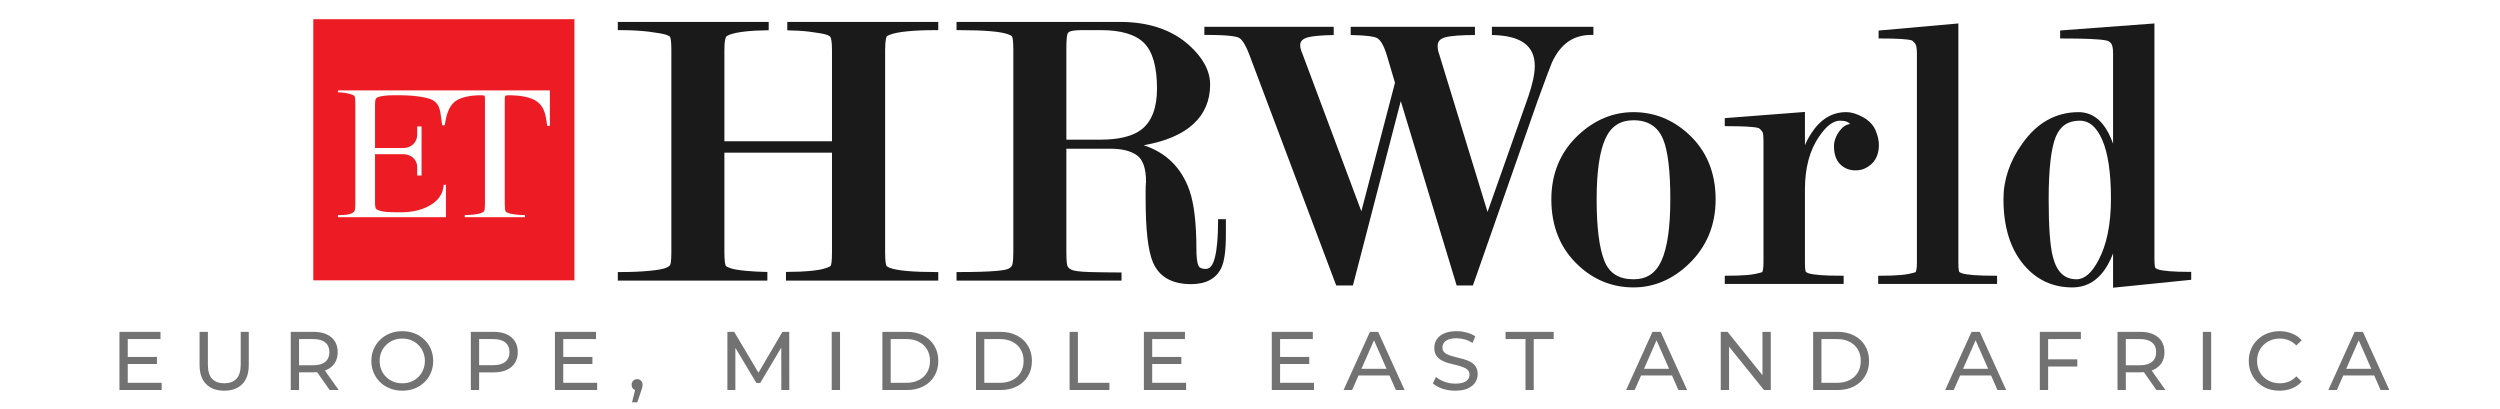
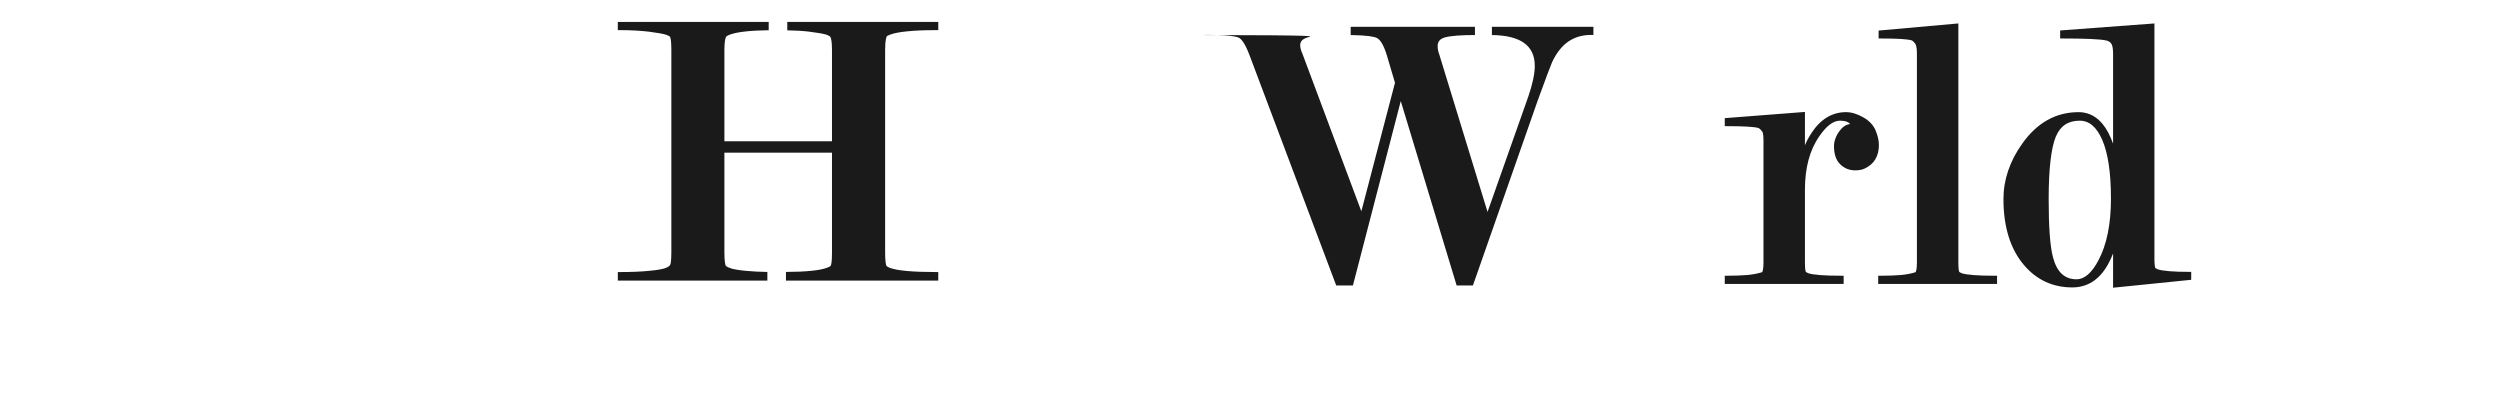
<svg xmlns="http://www.w3.org/2000/svg" width="391" height="64" viewBox="0 0 391 64" fill="none">
-   <rect width="391" height="64" fill="white" />
-   <path d="M19.864 55.826H24.544V56.931H19.864V55.826ZM19.981 59.869H25.285V61H18.681V51.9H25.103V53.031H19.981V59.869ZM35.06 61.104C33.864 61.104 32.924 60.762 32.239 60.077C31.555 59.392 31.212 58.391 31.212 57.074V51.9H32.512V57.022C32.512 58.036 32.733 58.777 33.175 59.245C33.626 59.713 34.258 59.947 35.073 59.947C35.897 59.947 36.529 59.713 36.971 59.245C37.422 58.777 37.647 58.036 37.647 57.022V51.9H38.908V57.074C38.908 58.391 38.566 59.392 37.881 60.077C37.205 60.762 36.265 61.104 35.06 61.104ZM45.473 61V51.9H49.022C49.82 51.9 50.5 52.026 51.063 52.277C51.627 52.528 52.06 52.892 52.363 53.369C52.667 53.846 52.818 54.413 52.818 55.072C52.818 55.731 52.667 56.298 52.363 56.775C52.06 57.243 51.627 57.603 51.063 57.854C50.5 58.105 49.82 58.231 49.022 58.231H46.188L46.773 57.633V61H45.473ZM51.557 61L49.243 57.698H50.634L52.974 61H51.557ZM46.773 57.763L46.188 57.126H48.983C49.815 57.126 50.444 56.948 50.868 56.593C51.302 56.229 51.518 55.722 51.518 55.072C51.518 54.422 51.302 53.919 50.868 53.564C50.444 53.209 49.815 53.031 48.983 53.031H46.188L46.773 52.381V57.763ZM62.927 61.104C62.233 61.104 61.588 60.987 60.99 60.753C60.4 60.519 59.889 60.194 59.456 59.778C59.022 59.353 58.684 58.859 58.442 58.296C58.199 57.733 58.078 57.117 58.078 56.45C58.078 55.783 58.199 55.167 58.442 54.604C58.684 54.041 59.022 53.551 59.456 53.135C59.889 52.71 60.4 52.381 60.99 52.147C61.579 51.913 62.225 51.796 62.927 51.796C63.62 51.796 64.257 51.913 64.838 52.147C65.427 52.372 65.938 52.697 66.372 53.122C66.814 53.538 67.152 54.028 67.386 54.591C67.628 55.154 67.75 55.774 67.75 56.45C67.75 57.126 67.628 57.746 67.386 58.309C67.152 58.872 66.814 59.366 66.372 59.791C65.938 60.207 65.427 60.532 64.838 60.766C64.257 60.991 63.62 61.104 62.927 61.104ZM62.927 59.947C63.429 59.947 63.893 59.86 64.318 59.687C64.751 59.514 65.124 59.271 65.436 58.959C65.756 58.638 66.003 58.266 66.177 57.841C66.359 57.416 66.45 56.953 66.45 56.45C66.45 55.947 66.359 55.484 66.177 55.059C66.003 54.634 65.756 54.266 65.436 53.954C65.124 53.633 64.751 53.386 64.318 53.213C63.893 53.04 63.429 52.953 62.927 52.953C62.415 52.953 61.943 53.04 61.51 53.213C61.085 53.386 60.712 53.633 60.392 53.954C60.071 54.266 59.82 54.634 59.638 55.059C59.464 55.484 59.378 55.947 59.378 56.45C59.378 56.953 59.464 57.416 59.638 57.841C59.82 58.266 60.071 58.638 60.392 58.959C60.712 59.271 61.085 59.514 61.51 59.687C61.943 59.86 62.415 59.947 62.927 59.947ZM73.637 61V51.9H77.186C77.983 51.9 78.663 52.026 79.227 52.277C79.79 52.528 80.223 52.892 80.527 53.369C80.83 53.846 80.982 54.413 80.982 55.072C80.982 55.731 80.83 56.298 80.527 56.775C80.223 57.243 79.79 57.607 79.227 57.867C78.663 58.118 77.983 58.244 77.186 58.244H74.352L74.937 57.633V61H73.637ZM74.937 57.763L74.352 57.113H77.147C77.979 57.113 78.607 56.935 79.032 56.58C79.465 56.225 79.682 55.722 79.682 55.072C79.682 54.422 79.465 53.919 79.032 53.564C78.607 53.209 77.979 53.031 77.147 53.031H74.352L74.937 52.381V57.763ZM87.975 55.826H92.655V56.931H87.975V55.826ZM88.092 59.869H93.396V61H86.792V51.9H93.214V53.031H88.092V59.869ZM98.852 62.924L99.501 60.298L99.671 61.052C99.419 61.052 99.207 60.974 99.034 60.818C98.869 60.662 98.787 60.45 98.787 60.181C98.787 59.921 98.869 59.709 99.034 59.544C99.207 59.379 99.415 59.297 99.657 59.297C99.909 59.297 100.112 59.384 100.268 59.557C100.424 59.722 100.502 59.93 100.502 60.181C100.502 60.268 100.494 60.354 100.476 60.441C100.468 60.519 100.446 60.614 100.411 60.727C100.385 60.831 100.342 60.961 100.281 61.117L99.671 62.924H98.852ZM113.764 61V51.9H114.83L118.912 58.777H118.34L122.37 51.9H123.436L123.449 61H122.201L122.188 53.863H122.487L118.899 59.895H118.301L114.687 53.863H115.012V61H113.764ZM130.08 61V51.9H131.38V61H130.08ZM138.004 61V51.9H141.839C142.81 51.9 143.664 52.091 144.4 52.472C145.146 52.853 145.722 53.386 146.129 54.071C146.545 54.756 146.753 55.549 146.753 56.45C146.753 57.351 146.545 58.144 146.129 58.829C145.722 59.514 145.146 60.047 144.4 60.428C143.664 60.809 142.81 61 141.839 61H138.004ZM139.304 59.869H141.761C142.515 59.869 143.165 59.726 143.711 59.44C144.266 59.154 144.695 58.755 144.998 58.244C145.302 57.724 145.453 57.126 145.453 56.45C145.453 55.765 145.302 55.167 144.998 54.656C144.695 54.145 144.266 53.746 143.711 53.46C143.165 53.174 142.515 53.031 141.761 53.031H139.304V59.869ZM152.645 61V51.9H156.48C157.45 51.9 158.304 52.091 159.041 52.472C159.786 52.853 160.362 53.386 160.77 54.071C161.186 54.756 161.394 55.549 161.394 56.45C161.394 57.351 161.186 58.144 160.77 58.829C160.362 59.514 159.786 60.047 159.041 60.428C158.304 60.809 157.45 61 156.48 61H152.645ZM153.945 59.869H156.402C157.156 59.869 157.806 59.726 158.352 59.44C158.906 59.154 159.335 58.755 159.639 58.244C159.942 57.724 160.094 57.126 160.094 56.45C160.094 55.765 159.942 55.167 159.639 54.656C159.335 54.145 158.906 53.746 158.352 53.46C157.806 53.174 157.156 53.031 156.402 53.031H153.945V59.869ZM167.285 61V51.9H168.585V59.869H173.512V61H167.285ZM180.087 55.826H184.767V56.931H180.087V55.826ZM180.204 59.869H185.508V61H178.904V51.9H185.326V53.031H180.204V59.869ZM200.087 55.826H204.767V56.931H200.087V55.826ZM200.204 59.869H205.508V61H198.904V51.9H205.326V53.031H200.204V59.869ZM210.135 61L214.256 51.9H215.543L219.677 61H218.312L214.633 52.628H215.153L211.474 61H210.135ZM211.89 58.725L212.241 57.685H217.363L217.74 58.725H211.89ZM227.586 61.104C226.893 61.104 226.23 61 225.597 60.792C224.965 60.575 224.466 60.298 224.102 59.96L224.583 58.946C224.93 59.249 225.372 59.501 225.909 59.7C226.447 59.899 227.006 59.999 227.586 59.999C228.115 59.999 228.544 59.938 228.873 59.817C229.203 59.696 229.445 59.531 229.601 59.323C229.757 59.106 229.835 58.864 229.835 58.595C229.835 58.283 229.731 58.032 229.523 57.841C229.324 57.65 229.06 57.499 228.73 57.386C228.41 57.265 228.054 57.161 227.664 57.074C227.274 56.987 226.88 56.888 226.481 56.775C226.091 56.654 225.732 56.502 225.402 56.32C225.082 56.138 224.822 55.895 224.622 55.592C224.423 55.28 224.323 54.881 224.323 54.396C224.323 53.928 224.445 53.499 224.687 53.109C224.939 52.71 225.32 52.394 225.831 52.16C226.351 51.917 227.01 51.796 227.807 51.796C228.336 51.796 228.86 51.865 229.38 52.004C229.9 52.143 230.351 52.342 230.732 52.602L230.303 53.642C229.913 53.382 229.502 53.196 229.068 53.083C228.635 52.962 228.215 52.901 227.807 52.901C227.296 52.901 226.876 52.966 226.546 53.096C226.217 53.226 225.974 53.399 225.818 53.616C225.671 53.833 225.597 54.075 225.597 54.344C225.597 54.665 225.697 54.92 225.896 55.111C226.104 55.302 226.369 55.453 226.689 55.566C227.019 55.679 227.378 55.783 227.768 55.878C228.158 55.965 228.548 56.064 228.938 56.177C229.337 56.29 229.697 56.437 230.017 56.619C230.347 56.801 230.611 57.044 230.81 57.347C231.01 57.65 231.109 58.04 231.109 58.517C231.109 58.976 230.984 59.405 230.732 59.804C230.481 60.194 230.091 60.51 229.562 60.753C229.042 60.987 228.384 61.104 227.586 61.104ZM238.589 61V53.031H235.469V51.9H242.996V53.031H239.876V61H238.589ZM254.325 61L258.446 51.9H259.733L263.867 61H262.502L258.823 52.628H259.343L255.664 61H254.325ZM256.08 58.725L256.431 57.685H261.553L261.93 58.725H256.08ZM269.124 61V51.9H270.19L276.209 59.375H275.65V51.9H276.95V61H275.884L269.865 53.525H270.424V61H269.124ZM283.574 61V51.9H287.409C288.38 51.9 289.233 52.091 289.97 52.472C290.715 52.853 291.292 53.386 291.699 54.071C292.115 54.756 292.323 55.549 292.323 56.45C292.323 57.351 292.115 58.144 291.699 58.829C291.292 59.514 290.715 60.047 289.97 60.428C289.233 60.809 288.38 61 287.409 61H283.574ZM284.874 59.869H287.331C288.085 59.869 288.735 59.726 289.281 59.44C289.836 59.154 290.265 58.755 290.568 58.244C290.871 57.724 291.023 57.126 291.023 56.45C291.023 55.765 290.871 55.167 290.568 54.656C290.265 54.145 289.836 53.746 289.281 53.46C288.735 53.174 288.085 53.031 287.331 53.031H284.874V59.869ZM304.227 61L308.348 51.9H309.635L313.769 61H312.404L308.725 52.628H309.245L305.566 61H304.227ZM305.982 58.725L306.333 57.685H311.455L311.832 58.725H305.982ZM320.197 56.203H324.89V57.321H320.197V56.203ZM320.327 61H319.027V51.9H325.449V53.031H320.327V61ZM331.179 61V51.9H334.728C335.525 51.9 336.206 52.026 336.769 52.277C337.332 52.528 337.766 52.892 338.069 53.369C338.372 53.846 338.524 54.413 338.524 55.072C338.524 55.731 338.372 56.298 338.069 56.775C337.766 57.243 337.332 57.603 336.769 57.854C336.206 58.105 335.525 58.231 334.728 58.231H331.894L332.479 57.633V61H331.179ZM337.263 61L334.949 57.698H336.34L338.68 61H337.263ZM332.479 57.763L331.894 57.126H334.689C335.521 57.126 336.149 56.948 336.574 56.593C337.007 56.229 337.224 55.722 337.224 55.072C337.224 54.422 337.007 53.919 336.574 53.564C336.149 53.209 335.521 53.031 334.689 53.031H331.894L332.479 52.381V57.763ZM344.524 61V51.9H345.824V61H344.524ZM356.518 61.104C355.824 61.104 355.183 60.991 354.594 60.766C354.013 60.532 353.506 60.207 353.073 59.791C352.648 59.366 352.314 58.872 352.072 58.309C351.829 57.746 351.708 57.126 351.708 56.45C351.708 55.774 351.829 55.154 352.072 54.591C352.314 54.028 352.652 53.538 353.086 53.122C353.519 52.697 354.026 52.372 354.607 52.147C355.196 51.913 355.837 51.796 356.531 51.796C357.233 51.796 357.878 51.917 358.468 52.16C359.066 52.394 359.573 52.745 359.989 53.213L359.144 54.032C358.797 53.668 358.407 53.399 357.974 53.226C357.54 53.044 357.077 52.953 356.583 52.953C356.071 52.953 355.595 53.04 355.153 53.213C354.719 53.386 354.342 53.629 354.022 53.941C353.701 54.253 353.45 54.626 353.268 55.059C353.094 55.484 353.008 55.947 353.008 56.45C353.008 56.953 353.094 57.421 353.268 57.854C353.45 58.279 353.701 58.647 354.022 58.959C354.342 59.271 354.719 59.514 355.153 59.687C355.595 59.86 356.071 59.947 356.583 59.947C357.077 59.947 357.54 59.86 357.974 59.687C358.407 59.505 358.797 59.228 359.144 58.855L359.989 59.674C359.573 60.142 359.066 60.497 358.468 60.74C357.878 60.983 357.228 61.104 356.518 61.104ZM364.149 61L368.27 51.9H369.557L373.691 61H372.326L368.647 52.628H369.167L365.488 61H364.149ZM365.904 58.725L366.255 57.685H371.377L371.754 58.725H365.904Z" fill="#727272" />
-   <path fill-rule="evenodd" clip-rule="evenodd" d="M49 43.84H89.84V3H49V43.84ZM63.087 23.148H58.971H58.654V18.714V16.394C58.654 15.79 58.701 15.647 58.765 15.52C58.828 15.377 58.94 15.25 59.13 15.186C59.766 14.964 60.624 14.9 61.466 14.9C62.817 14.884 64.184 14.9 65.391 15.075C67.298 15.361 68.538 15.599 68.872 17.586C68.933 17.947 68.989 18.355 69.05 18.809C69.083 19.055 69.118 19.315 69.158 19.588H69.555C69.746 18.301 70.095 16.712 71.144 15.885C72.05 15.154 73.798 14.9 75.069 14.9C75.419 14.9 75.625 14.911 75.689 14.932C75.8 14.98 75.848 15.027 75.848 15.568V31.904C75.848 32.475 75.811 32.83 75.736 32.968C75.673 33.106 75.525 33.217 75.291 33.302C74.64 33.572 73.4 33.636 72.685 33.636V33.969H82.109V33.636C81.394 33.636 80.138 33.572 79.471 33.302C79.238 33.217 79.105 33.132 79.074 33.047C78.989 32.878 78.946 32.497 78.946 31.904V15.536C78.946 15.077 79.005 15.03 79.081 14.971C79.084 14.968 79.087 14.966 79.089 14.964C79.132 14.921 79.344 14.9 79.725 14.9C81.171 14.9 83.046 15.154 84.016 15.901C85.169 16.786 85.333 17.922 85.569 19.559L85.573 19.588C85.584 19.62 85.589 19.651 85.589 19.683H86.002V19.588V14.137H52.853V14.439C53.521 14.439 54.474 14.582 55.078 14.805C55.29 14.89 55.417 14.974 55.46 15.059C55.534 15.197 55.571 15.562 55.571 16.156V31.904C55.571 32.475 55.534 32.83 55.46 32.968C55.118 33.651 53.613 33.641 52.975 33.636C52.93 33.636 52.889 33.636 52.853 33.636V33.969H69.746V28.9H69.396C69.221 30.791 68.156 31.697 66.695 32.412C66.218 32.634 65.741 32.793 65.233 32.92C63.659 33.302 62.023 33.222 60.417 33.143C60.068 33.127 58.956 32.936 58.781 32.603C58.773 32.579 58.764 32.556 58.756 32.534C58.713 32.422 58.667 32.3 58.654 31.904V28.503V24.117H60.529H61.975H63.087C64.279 24.117 65.248 24.943 65.248 26.119V27.073C65.259 27.2 65.259 27.327 65.248 27.454H65.932V19.779H65.248V19.842V21.098C65.248 22.289 64.279 23.148 63.087 23.148Z" fill="#ED1C24" />
-   <path fill-rule="evenodd" clip-rule="evenodd" d="M264.05 20.94C266.895 23.53 268.325 26.978 268.325 31.189C268.325 35.226 266.91 38.626 264.113 41.296C261.571 43.727 258.663 44.951 255.484 44.951C252.211 44.951 249.335 43.807 246.903 41.55C244.059 38.928 242.629 35.432 242.629 31.189C242.629 27.137 244.043 23.753 246.839 21.131C249.383 18.747 252.29 17.539 255.484 17.539C258.695 17.539 261.587 18.683 264.05 20.94ZM250.94 40.835C251.719 42.758 253.212 43.68 255.484 43.68C257.551 43.68 258.981 42.726 259.854 40.772C260.776 38.738 261.237 35.512 261.237 31.189C261.237 26.724 260.856 23.562 260.108 21.766C259.266 19.78 257.741 18.81 255.484 18.81C253.403 18.81 251.973 19.748 251.098 21.655C250.177 23.641 249.716 26.851 249.716 31.189C249.716 35.607 250.129 38.849 250.94 40.835Z" fill="#1A1A1A" />
  <path d="M293.86 22.671C293.86 24.451 293.098 25.691 291.603 26.374C291.238 26.549 290.746 26.644 290.158 26.644C289.236 26.644 288.442 26.326 287.806 25.691C287.155 25.055 286.836 24.102 286.836 22.862C286.836 22.052 287.139 21.225 287.743 20.431C288.219 19.806 288.759 19.461 289.363 19.398C289.124 19.112 288.665 18.873 287.774 18.873C286.741 18.873 285.645 19.684 284.549 21.305C283.039 23.45 282.292 26.247 282.292 29.647V41.089C282.292 42.106 282.388 42.424 282.435 42.519C282.435 42.519 282.53 42.614 282.8 42.726C283.595 42.996 285.342 43.123 287.981 43.123H288.346V44.41H269.754V43.123H270.104C271.28 43.123 272.344 43.091 273.298 43.012C274.171 42.932 274.95 42.773 275.601 42.567C275.665 42.456 275.808 42.122 275.808 41.089V21.956C275.808 20.907 275.665 20.669 275.65 20.637C275.316 20.177 275.109 20.049 275.013 20.018C274.331 19.827 272.678 19.732 270.104 19.732H269.754V18.476L282.292 17.507V22.719C282.567 22.052 282.917 21.4 283.341 20.765C284.755 18.619 286.567 17.539 288.728 17.539C289.554 17.539 290.46 17.809 291.413 18.349C292.383 18.905 293.034 19.604 293.368 20.462C293.701 21.273 293.86 22.02 293.86 22.671Z" fill="#1A1A1A" />
  <path d="M311.993 43.124H312.342V44.411H293.75V43.124H294.115C295.276 43.124 296.356 43.092 297.294 43.013C298.184 42.933 298.962 42.775 299.599 42.568C299.662 42.473 299.804 42.139 299.804 41.09V8.291C299.804 7.385 299.646 6.972 299.519 6.798C299.312 6.527 299.122 6.368 298.962 6.305C298.28 6.114 296.659 6.019 294.179 6.019H293.814V4.779L306.288 3.667V41.106C306.288 42.107 306.384 42.425 306.431 42.52C306.431 42.52 306.526 42.616 306.796 42.727C307.591 42.997 309.339 43.124 311.993 43.124Z" fill="#1A1A1A" />
  <path fill-rule="evenodd" clip-rule="evenodd" d="M342.705 42.52V43.76L330.485 44.999V39.644C330.263 40.227 329.998 40.793 329.692 41.344C328.356 43.744 326.482 44.952 324.097 44.952C321.063 44.952 318.52 43.776 316.55 41.456C314.42 38.961 313.34 35.481 313.34 31.126C313.34 28.123 314.325 25.199 316.279 22.466C318.584 19.192 321.555 17.54 325.083 17.54C327.053 17.54 328.627 18.636 329.755 20.782C330.031 21.322 330.274 21.883 330.485 22.466V8.291C330.485 7.37 330.311 6.972 330.184 6.798C329.993 6.543 329.723 6.384 329.373 6.321C328.373 6.114 326.084 6.019 322.573 6.019H322.207V4.763L336.953 3.667V40.486C336.953 41.503 337.049 41.821 337.096 41.916C337.112 41.916 337.192 41.996 337.477 42.123C338.257 42.377 339.909 42.52 342.357 42.52H342.705ZM321.078 40.2C321.682 42.536 322.89 43.68 324.765 43.68C326.005 43.68 327.148 42.695 328.182 40.74C329.501 38.293 330.153 35.036 330.153 31.063C330.153 27.027 329.692 23.928 328.785 21.862C327.896 19.844 326.752 18.875 325.257 18.875C323.446 18.875 322.223 19.701 321.524 21.385C320.793 23.165 320.411 26.454 320.411 31.19C320.411 35.481 320.633 38.516 321.078 40.2Z" fill="#1A1A1A" />
-   <path d="M249.21 4.191V5.463H248.845C246.079 5.463 244.077 6.861 242.742 9.737C242.552 10.166 241.804 12.121 240.501 15.712L230.364 44.65H227.82L219.08 15.808L211.596 44.65H208.99L208.895 44.411L195.435 8.657C194.704 6.702 194.116 6.067 193.735 5.892C193.337 5.701 192.145 5.463 188.729 5.463H188.363V4.191H208.593V5.479C206.702 5.51 205.319 5.637 204.525 5.844C203.476 6.146 203.349 6.686 203.349 7.068C203.349 7.417 203.46 7.878 203.699 8.402L212.915 33.049L218.175 12.947L216.904 8.657C216.331 6.75 215.728 6.114 215.315 5.924C214.917 5.733 213.885 5.526 211.246 5.479V4.191H230.681V5.479C228.473 5.479 226.883 5.606 226.009 5.844C225.214 6.067 224.849 6.496 224.849 7.195C224.849 7.592 224.913 8.005 225.072 8.418L232.652 33.145L239.024 15.108C239.691 13.154 240.04 11.549 240.04 10.309C240.04 7.131 237.832 5.542 233.335 5.479V4.191H249.21Z" fill="#1A1A1A" />
-   <path fill-rule="evenodd" clip-rule="evenodd" d="M191.729 34.286V36.685C191.729 39.196 191.49 40.897 191.014 41.898C190.203 43.582 188.613 44.44 186.294 44.44C183.291 44.44 181.288 43.296 180.318 41.024C179.556 39.228 179.175 35.955 179.175 31.028V29.725C179.175 29.302 179.196 28.862 179.238 28.406C179.238 26.388 178.777 25.006 177.856 24.322C176.902 23.607 175.488 23.258 173.66 23.258H166.779V39.45C166.779 40.992 166.891 41.5 166.97 41.643C167.077 41.887 167.315 42.083 167.686 42.231C167.987 42.343 168.702 42.502 170.466 42.549C171.896 42.581 173.437 42.613 175.043 42.613H175.408V43.884H149.602V42.549H149.967C155.259 42.549 157.038 42.295 157.611 42.072C157.929 41.945 158.15 41.771 158.277 41.532C158.342 41.421 158.484 40.976 158.484 39.45V7.685C158.484 6.207 158.342 5.809 158.277 5.698C158.262 5.682 158.183 5.555 157.674 5.364C156.515 4.935 153.924 4.713 149.967 4.713H149.602V3.426H175.17C179.667 3.426 183.322 4.665 186.007 7.097C188.169 9.051 189.265 11.117 189.265 13.23C189.265 15.71 188.392 17.775 186.675 19.364C184.943 20.985 182.321 22.113 178.872 22.717C182.385 23.861 184.8 26.245 186.04 29.805C186.755 31.855 187.12 34.953 187.12 39.037C187.12 40.166 187.216 40.992 187.406 41.484C187.501 41.723 187.724 42.057 188.566 42.057C188.82 42.057 189.583 42.057 190.012 40.261C190.346 38.926 190.504 37.035 190.504 34.651V34.286H191.729ZM166.779 21.843H172.119C175.011 21.843 177.172 21.303 178.523 20.254C180.144 18.999 180.954 16.854 180.954 13.834C180.954 10.481 180.287 8.098 178.952 6.747C177.618 5.396 175.345 4.713 172.183 4.713H169.243C168.416 4.713 167.813 4.777 167.447 4.888C167.161 4.967 167.002 5.126 166.922 5.396C166.859 5.651 166.779 6.254 166.779 7.7V21.843Z" fill="#1A1A1A" />
+   <path d="M249.21 4.191V5.463H248.845C246.079 5.463 244.077 6.861 242.742 9.737C242.552 10.166 241.804 12.121 240.501 15.712L230.364 44.65H227.82L219.08 15.808L211.596 44.65H208.99L208.895 44.411L195.435 8.657C194.704 6.702 194.116 6.067 193.735 5.892C193.337 5.701 192.145 5.463 188.729 5.463H188.363V4.191V5.479C206.702 5.51 205.319 5.637 204.525 5.844C203.476 6.146 203.349 6.686 203.349 7.068C203.349 7.417 203.46 7.878 203.699 8.402L212.915 33.049L218.175 12.947L216.904 8.657C216.331 6.75 215.728 6.114 215.315 5.924C214.917 5.733 213.885 5.526 211.246 5.479V4.191H230.681V5.479C228.473 5.479 226.883 5.606 226.009 5.844C225.214 6.067 224.849 6.496 224.849 7.195C224.849 7.592 224.913 8.005 225.072 8.418L232.652 33.145L239.024 15.108C239.691 13.154 240.04 11.549 240.04 10.309C240.04 7.131 237.832 5.542 233.335 5.479V4.191H249.21Z" fill="#1A1A1A" />
  <path d="M138.434 7.812V39.45C138.434 40.928 138.561 41.421 138.641 41.58C138.641 41.58 138.72 41.707 139.181 41.898C140.325 42.327 142.756 42.549 146.379 42.549H146.745V43.884H122.924V42.533C126.087 42.517 128.248 42.295 129.313 41.882C129.837 41.707 129.916 41.58 129.916 41.564C129.996 41.453 130.123 41.039 130.123 39.45V23.877H113.295V39.45C113.295 40.928 113.438 41.421 113.517 41.58C113.517 41.58 113.596 41.707 114.153 41.914C114.582 42.088 115.44 42.247 116.663 42.359C117.649 42.454 118.777 42.517 120.016 42.533V43.884H96.625V42.549H96.99C98.723 42.549 100.264 42.486 101.535 42.359C102.791 42.247 103.649 42.088 104.094 41.914C104.475 41.771 104.729 41.596 104.825 41.405C104.872 41.31 105 40.928 105 39.45V7.812C105 6.286 104.856 5.873 104.793 5.762C104.793 5.746 104.698 5.619 104.157 5.428C103.712 5.285 102.807 5.126 101.472 4.951C100.105 4.792 98.595 4.713 96.99 4.713H96.625V3.426H120.223V4.729C117.315 4.761 115.249 4.999 114.105 5.428C113.644 5.619 113.581 5.746 113.565 5.746C113.438 5.984 113.295 6.509 113.295 7.812V22.098H130.123V7.812C130.123 6.397 129.964 5.937 129.869 5.778C129.853 5.746 129.773 5.619 129.265 5.428C128.836 5.285 127.93 5.126 126.563 4.951C125.483 4.824 124.323 4.761 123.131 4.745V3.426H146.745V4.713H146.379C144.568 4.713 143.042 4.777 141.866 4.904C140.706 5.015 139.801 5.19 139.181 5.428L138.72 5.635C138.625 5.778 138.434 6.27 138.434 7.812Z" fill="#1A1A1A" />
</svg>